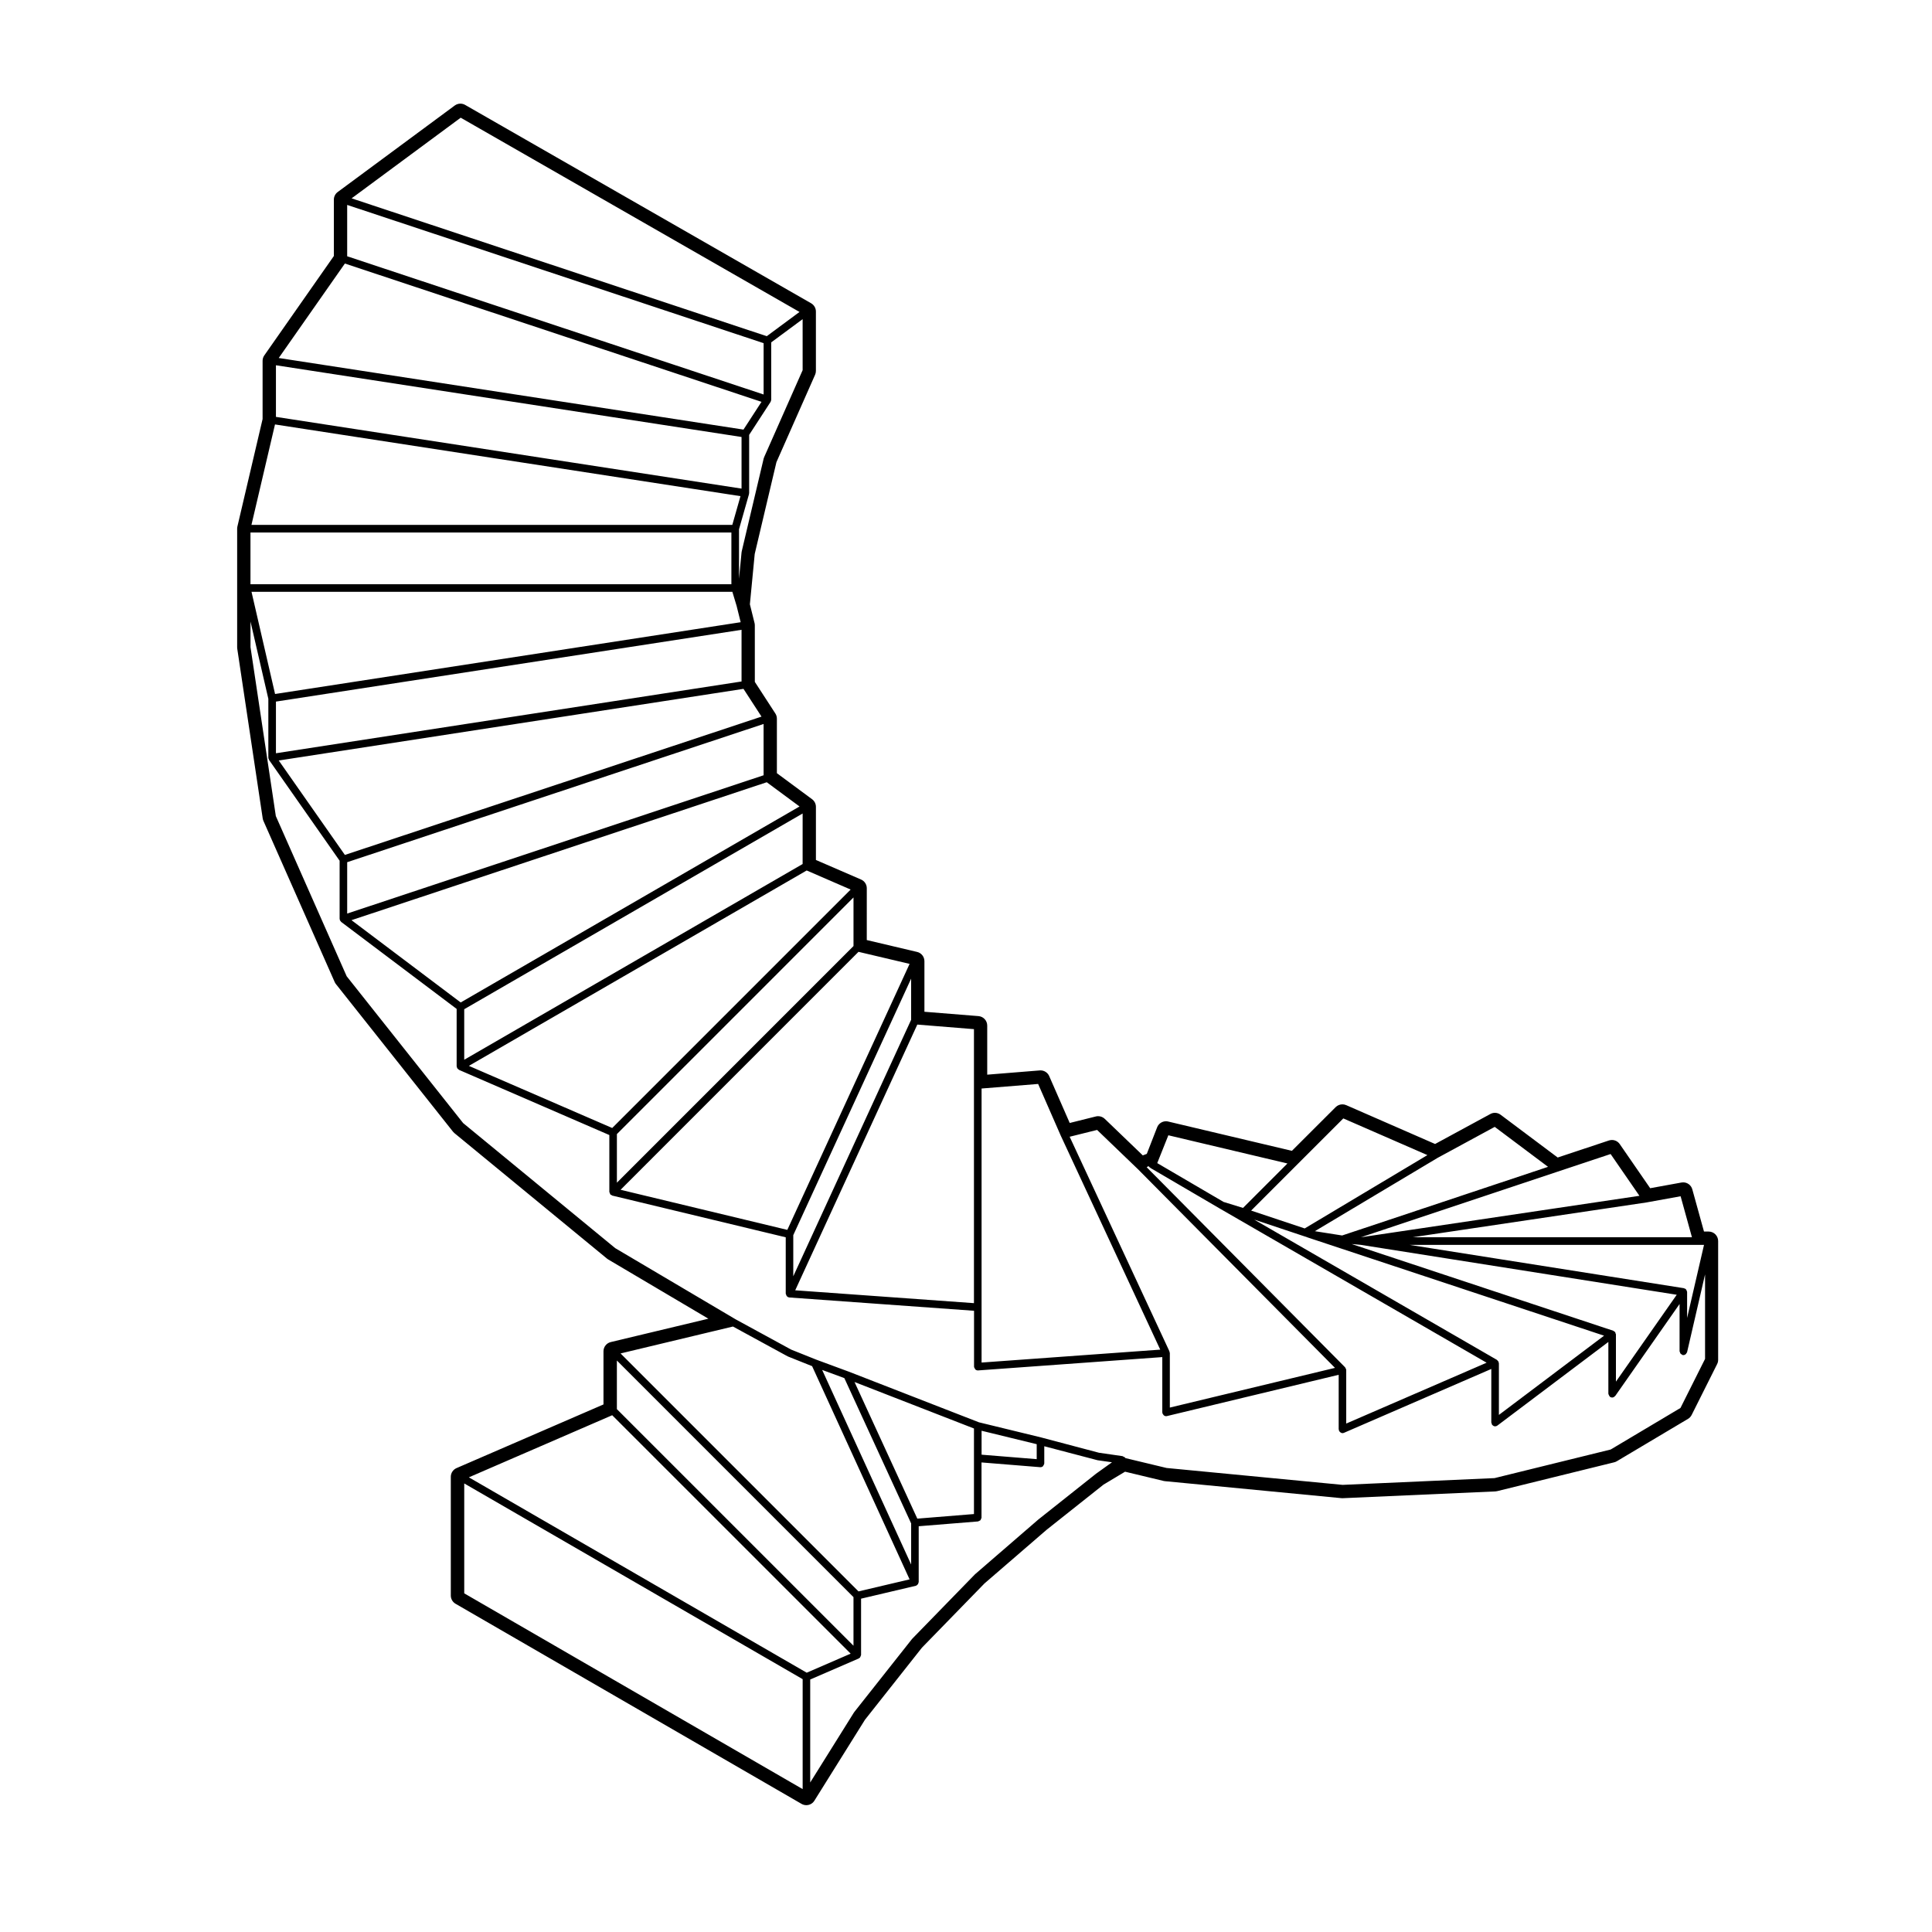
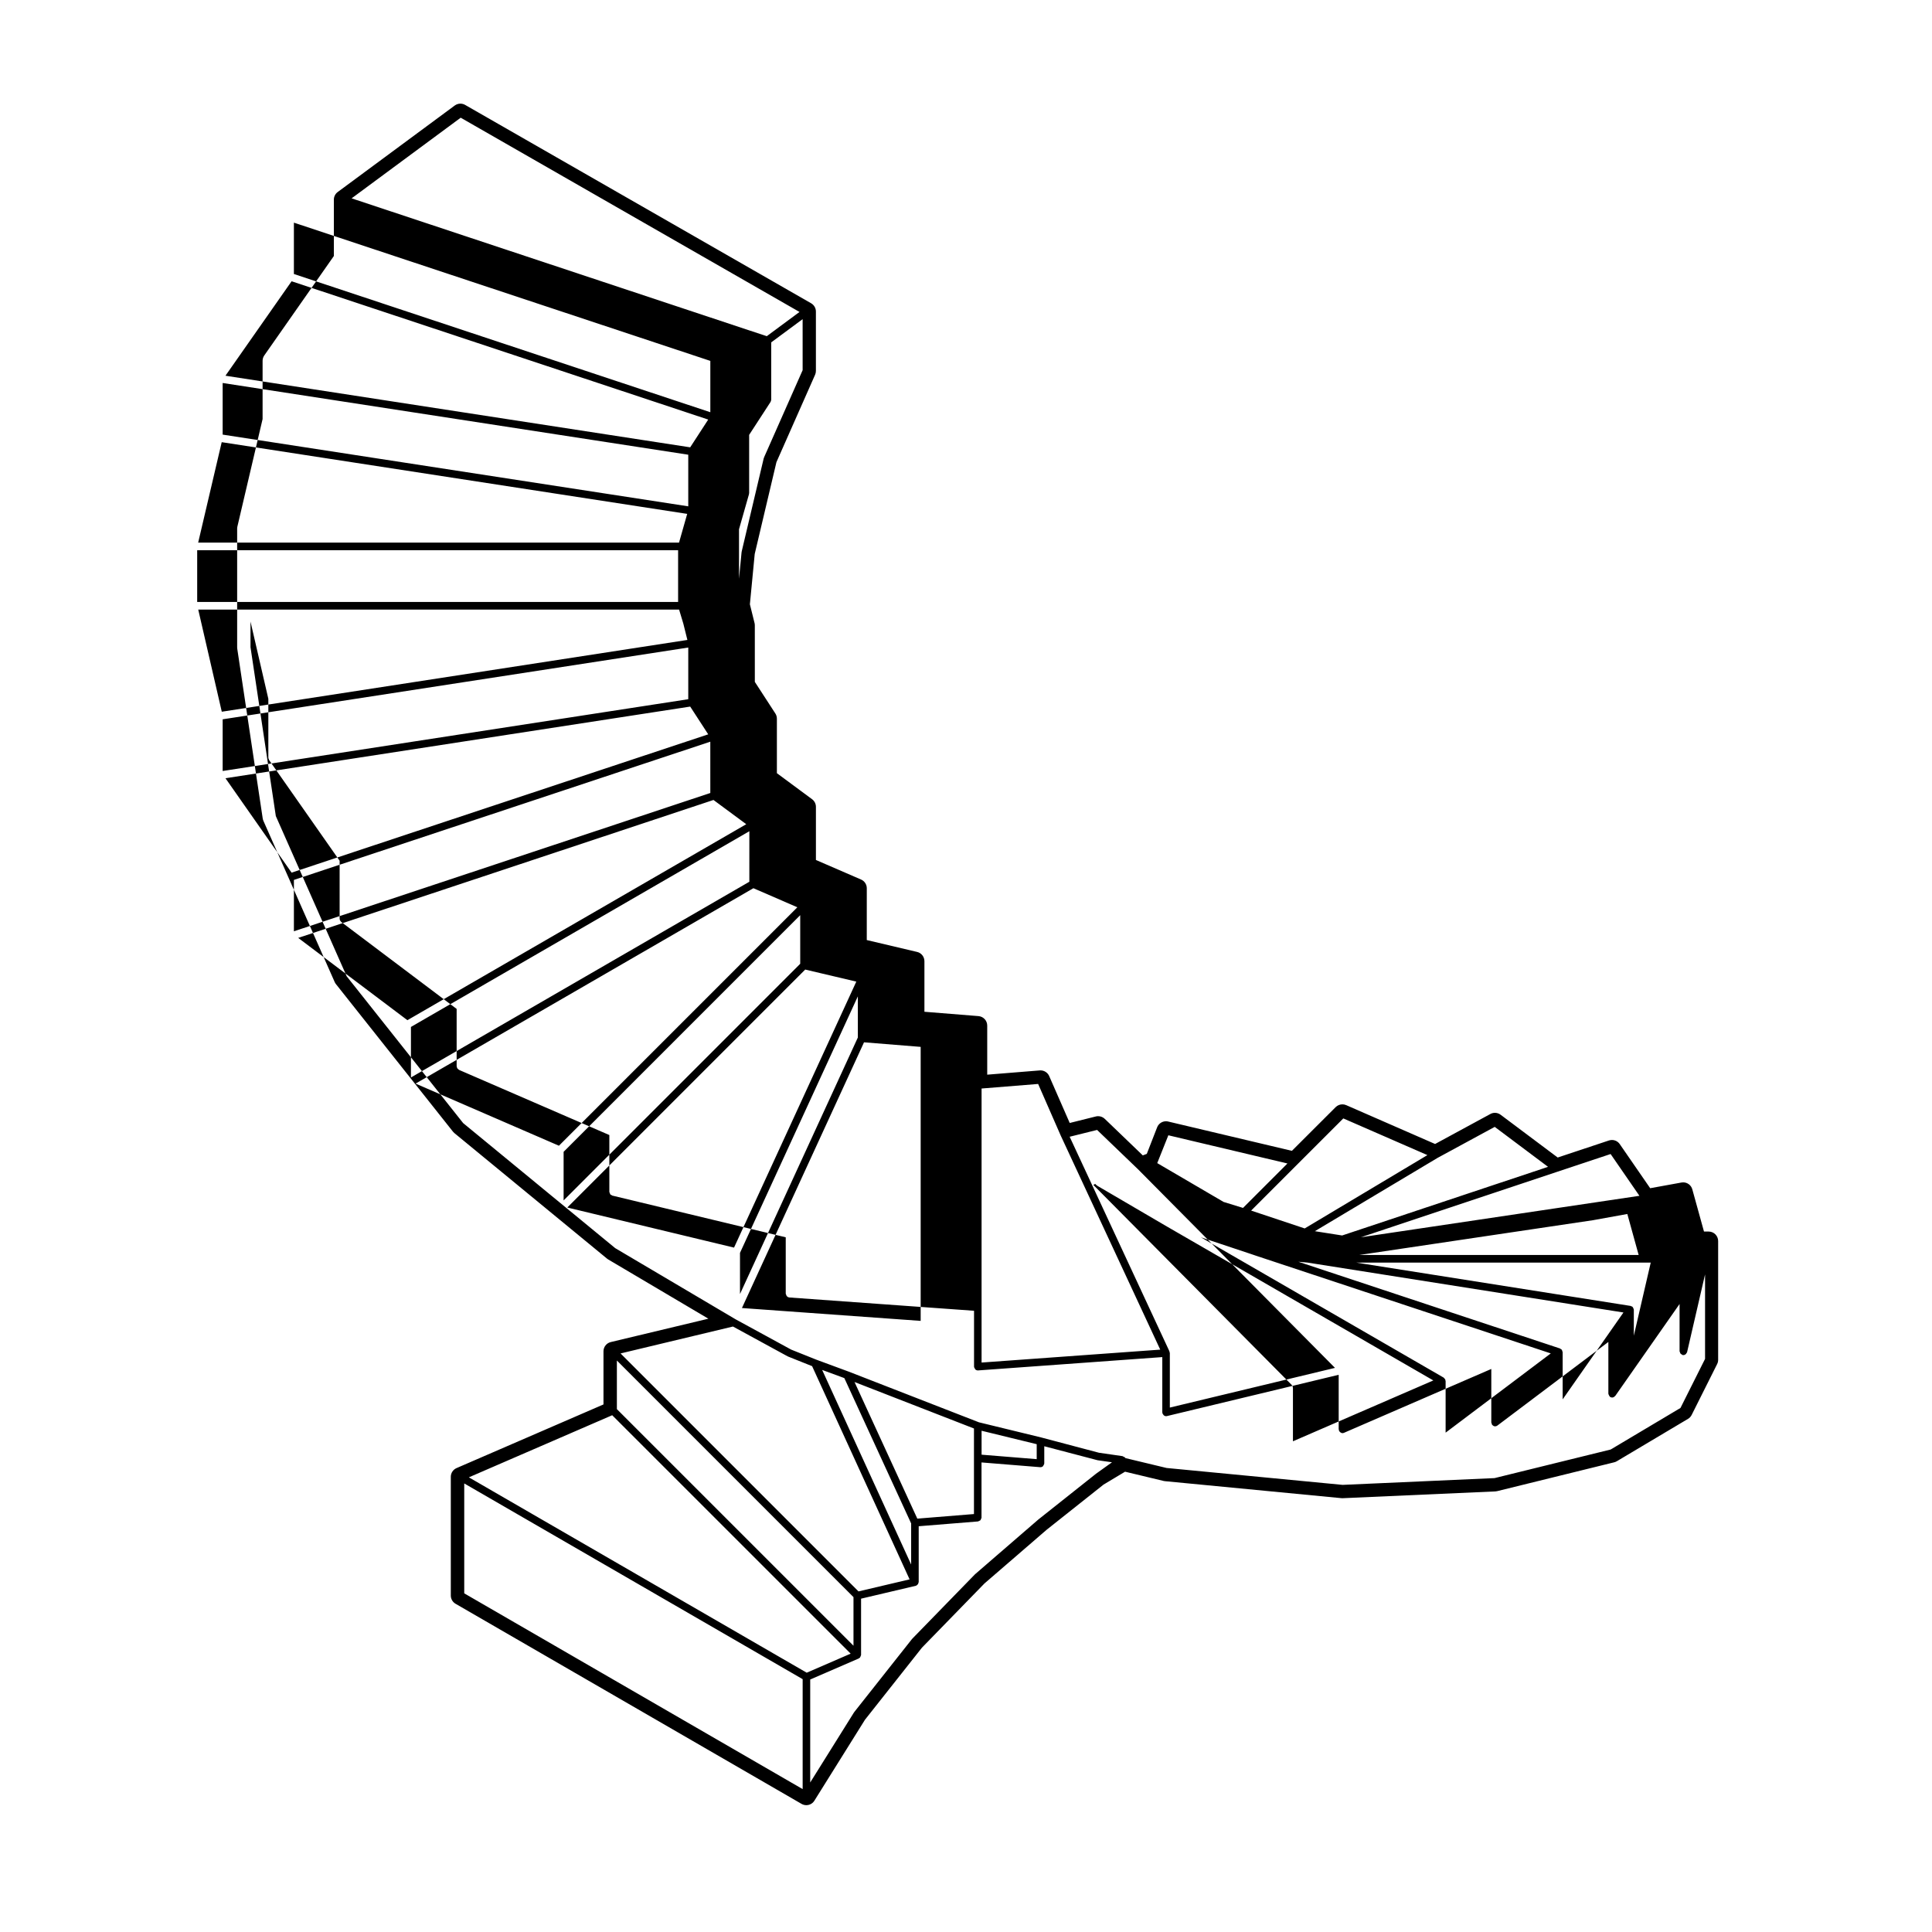
<svg xmlns="http://www.w3.org/2000/svg" fill="#000000" width="800px" height="800px" version="1.1" viewBox="144 144 512 512">
-   <path d="m213.62 360.89c0.035 0.223 0.098 0.438 0.188 0.645l18.887 42.715c0.086 0.195 0.195 0.379 0.328 0.543l31.008 39.094c0.105 0.137 0.238 0.266 0.371 0.383l40.457 33.273c0.102 0.082 0.207 0.156 0.316 0.223l26.555 15.703-25.867 6.191c-1.137 0.273-1.934 1.285-1.934 2.449v14.082l-38.938 16.867c-0.926 0.402-1.523 1.309-1.523 2.312v31.465c0 0.902 0.48 1.727 1.258 2.18l91.699 53.035c0.395 0.23 0.832 0.336 1.254 0.336 0.848 0 1.664-0.418 2.141-1.184l13.406-21.453 15.109-19.113 16.555-17 16.473-14.227 15.074-11.965 5.715-3.43 10.238 2.457c0.117 0.023 0.23 0.047 0.348 0.055l46.742 4.5c0.082 0.004 0.156 0.012 0.242 0.012h0.109l40.445-1.797c0.16-0.012 0.328-0.035 0.488-0.074l31.023-7.644c0.238-0.059 0.473-0.152 0.684-0.281l18.871-11.23c0.414-0.246 0.746-0.605 0.961-1.031l6.758-13.492c0.176-0.348 0.266-0.734 0.266-1.129v-31.469c0-1.391-1.129-2.519-2.519-2.519h-1.234l-3.094-11.184c-0.309-1.113-1.309-1.848-2.418-1.848-0.152 0-0.309 0.012-0.453 0.039l-8.293 1.508-8.066-11.688c-0.48-0.695-1.258-1.09-2.07-1.09-0.266 0-0.535 0.047-0.789 0.125l-13.586 4.519-15.129-11.336c-0.441-0.332-0.977-0.508-1.512-0.508-0.414 0-0.828 0.105-1.199 0.309l-14.652 7.949-23.555-10.293c-0.324-0.141-0.672-0.211-1.008-0.211-0.656 0-1.301 0.258-1.785 0.734l-11.598 11.586-32.789-7.766c-0.195-0.047-0.387-0.07-0.578-0.07-1.02 0-1.965 0.621-2.348 1.602l-2.742 7.039-1.059 0.402-10.078-9.684c-0.48-0.457-1.102-0.707-1.75-0.707-0.203 0-0.406 0.023-0.609 0.074l-6.926 1.727-5.441-12.43c-0.402-0.922-1.316-1.508-2.309-1.508-0.066 0-0.133 0-0.203 0.012l-13.91 1.125v-13.004c0-1.316-1.008-2.41-2.316-2.516l-14.328-1.152v-13.402c0-1.168-0.801-2.188-1.941-2.453l-13.336-3.148 0.004-13.727c0-1.004-0.594-1.91-1.516-2.312l-11.965-5.184v-14.078c0-0.801-0.379-1.551-1.02-2.023l-9.324-6.898v-14.449c0-0.488-0.141-0.961-0.406-1.371l-5.438-8.375-0.004-14.988c0-0.207-0.023-0.406-0.074-0.609l-1.234-4.969 1.281-13.332 5.754-24.328 10.246-23.164c0.141-0.316 0.215-0.664 0.215-1.02v-15.738c0-0.902-0.484-1.738-1.266-2.188l-91.695-52.57c-0.395-0.223-0.82-0.332-1.254-0.332-0.523 0-1.055 0.168-1.496 0.492l-31.008 22.918c-0.648 0.477-1.027 1.227-1.027 2.027v14.938l-18.43 26.336c-0.301 0.422-0.457 0.926-0.457 1.445v15.426l-6.676 28.48c-0.039 0.191-0.066 0.383-0.066 0.574v31.465c0 0.125 0.012 0.25 0.031 0.371zm239.54 172.14-10.883-2.613-0.246-0.25c-0.082-0.082-0.188-0.07-0.289-0.117-0.102-0.047-0.168-0.145-0.277-0.16-0.012 0-0.012-0.004-0.016-0.004l-6.223-0.898-15.234-4.031c-0.004 0-0.004 0.004-0.012 0.004-0.004-0.004-0.004-0.012-0.012-0.012l-16.547-4.027-34.566-13.453h-0.004c-0.004 0-0.004-0.004-0.016-0.004l-8.523-3.148-6.648-2.66-14.742-8.039-0.004-0.004-0.039-0.023-31.832-18.816-40.305-33.145-30.867-38.91-18.777-42.457-6.711-44.762v-6.785l4.727 20.477v15.613c0 0.031 0.031 0.051 0.031 0.082 0.004 0.023-0.02 0.047-0.016 0.074 0.016 0.09 0.09 0.141 0.121 0.223 0.031 0.066 0 0.141 0.047 0.207l18.707 26.707v15.422c0 0.023 0.023 0.039 0.031 0.066 0.004 0.059 0.016 0.105 0.031 0.16 0.012 0.031-0.016 0.059-0.004 0.09 0.035 0.102 0.117 0.16 0.176 0.242 0.051 0.066 0.074 0.125 0.133 0.18h0.004c0.02 0.016 0.016 0.047 0.035 0.059l0.02 0.016h0.004l30.582 23.039v15.23c0 0.07 0.059 0.109 0.074 0.176 0.016 0.09 0.016 0.168 0.055 0.25 0.012 0.023-0.004 0.055 0.012 0.074 0.02 0.039 0.07 0.023 0.098 0.059 0.074 0.102 0.141 0.156 0.246 0.227 0.055 0.039 0.07 0.105 0.133 0.137l39.848 17.27v15.074c0 0.098 0.086 0.168 0.105 0.258 0.039 0.125 0.059 0.238 0.141 0.344 0.031 0.031 0.016 0.082 0.051 0.109 0.074 0.074 0.172 0.066 0.262 0.105 0.082 0.047 0.121 0.133 0.215 0.156l45.973 11.055v14.941c0 0.066 0.059 0.105 0.07 0.172 0.023 0.117 0.059 0.207 0.117 0.312 0.039 0.059 0.047 0.137 0.098 0.188 0.051 0.059 0.121 0.07 0.18 0.105 0.051 0.039 0.066 0.105 0.121 0.133 0.102 0.047 0.203 0.055 0.301 0.066 0.02 0.004 0.031 0.023 0.051 0.031l48.965 3.523v14.797c0 0.016 0.016 0.023 0.016 0.039 0.004 0.016-0.012 0.023-0.012 0.035 0.016 0.156 0.109 0.273 0.191 0.398 0.051 0.086 0.051 0.18 0.117 0.25 0.18 0.176 0.422 0.289 0.695 0.289h0.074l48.809-3.531v14.656c0 0.047 0.047 0.074 0.051 0.109 0.004 0.047-0.031 0.082-0.02 0.121 0.031 0.121 0.121 0.203 0.191 0.301 0.051 0.07 0.07 0.145 0.125 0.195 0.18 0.168 0.402 0.277 0.66 0.277 0.082 0 0.156-0.012 0.238-0.031l45.5-10.938v14.453c0 0.074 0.066 0.121 0.082 0.191 0.016 0.074-0.023 0.137 0.004 0.207 0.035 0.086 0.105 0.125 0.16 0.191 0.047 0.059 0.074 0.105 0.133 0.156 0.18 0.152 0.387 0.262 0.629 0.262 0.133 0 0.273-0.031 0.398-0.086l39.039-16.922v14.199c0 0.109 0.086 0.191 0.121 0.293 0.031 0.105 0.012 0.223 0.082 0.312 0.016 0.02 0.047 0.012 0.066 0.031 0.18 0.215 0.438 0.371 0.742 0.371 0.211 0 0.422-0.07 0.605-0.207l29.406-22.156v13.723c0 0.035 0.031 0.055 0.035 0.086 0.016 0.133 0.086 0.227 0.141 0.344 0.066 0.117 0.105 0.238 0.207 0.316 0.023 0.023 0.02 0.059 0.051 0.082 0.172 0.121 0.371 0.18 0.574 0.18 0.312 0 0.562-0.168 0.75-0.395 0.02-0.02 0.059-0.012 0.074-0.039l17.039-24.355v12.535c0 0.102 0.082 0.168 0.105 0.258 0.039 0.125 0.059 0.242 0.141 0.344 0.086 0.105 0.188 0.156 0.312 0.223 0.082 0.047 0.125 0.137 0.223 0.16 0.074 0.016 0.152 0.023 0.227 0.023 0.25 0 0.48-0.109 0.66-0.273 0.066-0.059 0.082-0.133 0.121-0.195 0.074-0.105 0.172-0.188 0.203-0.312l4.762-20.602v22.391l-6.516 13-18.496 11.012-30.777 7.578-40.266 1.793zm-100.43-29.586c0.023 0.016 0.055 0.012 0.082 0.02 0.016 0.012 0.016 0.023 0.031 0.031l6.375 2.551 25.832 56.504-13.539 3.188-63.055-63.062 29.785-7.133zm82.039 27.508c0.031 0.012 0.066 0.004 0.102 0.016 0.004 0 0.012 0.012 0.016 0.012l3.805 0.539-4.246 3.043c-0.004 0-0.004 0.016-0.016 0.02-0.004 0.004-0.02 0-0.023 0.012l-15.285 12.133c-0.004 0.012-0.004 0.02-0.012 0.02-0.012 0.012-0.02 0.004-0.023 0.012l-16.629 14.379c-0.016 0.012-0.012 0.031-0.02 0.039-0.016 0.012-0.035 0.012-0.047 0.02l-16.645 17.094c-0.016 0.016-0.004 0.039-0.02 0.051-0.016 0.02-0.035 0.016-0.051 0.031l-15.277 19.324c-0.016 0.02-0.004 0.039-0.016 0.059-0.016 0.016-0.039 0.016-0.051 0.031l-11.617 18.586v-27.285l12.871-5.578c0.066-0.031 0.082-0.102 0.133-0.137 0.055-0.035 0.133-0.023 0.18-0.074 0.055-0.055 0.039-0.133 0.082-0.195 0.074-0.109 0.117-0.207 0.141-0.332 0.016-0.066 0.074-0.109 0.074-0.18v-14.93l14.5-3.414c0.02 0 0.023-0.023 0.047-0.031 0.051-0.016 0.102-0.012 0.141-0.031 0.059-0.031 0.074-0.102 0.121-0.137 0.09-0.059 0.156-0.102 0.215-0.18 0.051-0.059 0.086-0.105 0.117-0.172 0.039-0.09 0.047-0.16 0.059-0.258 0.016-0.066 0.074-0.105 0.074-0.172v-14.801l15.715-1.27c0.117-0.012 0.191-0.105 0.293-0.145 0.125-0.059 0.266-0.082 0.359-0.188 0.086-0.09 0.098-0.215 0.137-0.328 0.051-0.109 0.141-0.207 0.141-0.336v-14.641l15.539 1.258c0.031 0 0.059 0.004 0.086 0.004 0.273 0 0.508-0.109 0.695-0.289 0.066-0.066 0.07-0.168 0.117-0.25 0.074-0.125 0.176-0.238 0.191-0.395 0-0.012-0.016-0.02-0.016-0.039 0-0.016 0.02-0.02 0.02-0.039v-4.539zm-64.586 49.18-62.703-62.699v-12.883l62.703 62.703zm-63.945-61.082 63.195 63.184-11.648 5.047-89.531-51.773zm112.5 11.641-14.609-1.184v-6.344l14.609 3.562zm-16.629-0.254v14.801l-15.012 1.215-16.641-36.203 31.656 12.316zm-34.352-21.227 17.707 38.52v10.887l-23.582-51.57zm-100.73 57.043v-29.125l89.684 51.867v29.137zm-0.938-391.06 89.789 51.48-8.68 6.422-110.02-36.531zm90.617 66.906-10.254 23.176c-0.016 0.031 0.012 0.066 0 0.102-0.016 0.031-0.051 0.047-0.059 0.082l-5.844 24.723c-0.004 0.023 0.016 0.039 0.012 0.066-0.004 0.023-0.031 0.039-0.035 0.07l-0.68 7.07v-13.129l2.648-9.309c0.004-0.02-0.012-0.039-0.012-0.066 0.012-0.023 0.031-0.035 0.035-0.059 0.004-0.023-0.02-0.047-0.016-0.074 0-0.031 0.031-0.051 0.031-0.082v-15.426l5.684-8.746c0.023-0.035 0.004-0.074 0.02-0.109 0.023-0.047 0.074-0.07 0.09-0.121 0.02-0.055-0.02-0.105-0.012-0.16 0.012-0.059 0.066-0.098 0.066-0.156v-15.219l8.324-6.156zm62.41 189.16 6.004 13.719c0.004 0.004 0.004 0.012 0.012 0.012v0.012l26.344 56.664-47.348 3.422v-72.621zm15.625 12.184 10.828 10.41s0.004 0 0.004 0.004l52.211 52.645-43.766 10.52v-14.461c0-0.016-0.016-0.023-0.016-0.039 0-0.012 0.012-0.02 0.012-0.035-0.004-0.07-0.066-0.105-0.082-0.16-0.02-0.066 0.02-0.125-0.012-0.188l-26.449-56.887zm18.883 1.418 31.559 7.473-11.773 11.777-5.148-1.586-17.582-10.289zm46.367-4.469 22.285 9.723-32.52 19.434-14.191-4.731 12.324-12.328zm40.129 2.242 14.125 10.59-54.566 18.191-7.227-1.137 32.516-19.426zm30.707 7.195 7.637 11.074-73.789 10.984-0.012-0.004 52.043-17.355zm18.551 11.191 3.004 10.867h-74.062l62.035-9.23 0.004-0.004c0.012 0 0.02 0 0.031-0.004zm-48.215 44.113c-0.012-0.07-0.004-0.125-0.031-0.191-0.012-0.031 0.012-0.055 0-0.082-0.031-0.066-0.102-0.082-0.137-0.133-0.059-0.098-0.109-0.168-0.203-0.238-0.039-0.023-0.047-0.086-0.086-0.105l-64.34-37.18 13.184 4.394h0.004l1.34 0.457c0.004 0 0.004 0 0.012 0.004l78.188 25.91-27.871 21v-13.715c-0.008-0.043-0.051-0.078-0.059-0.121zm30.98-7.734c-0.023-0.105-0.023-0.203-0.086-0.293-0.02-0.031-0.004-0.07-0.023-0.098-0.016-0.023-0.047-0.02-0.066-0.039-0.07-0.082-0.16-0.105-0.25-0.16-0.07-0.039-0.102-0.121-0.176-0.145l-69.34-22.984 2.363 0.211 83.785 13.234-16.113 23.023v-12.535c0-0.086-0.07-0.137-0.094-0.215zm18.93-11.105c-0.012-0.105-0.066-0.18-0.105-0.281-0.047-0.102-0.059-0.188-0.125-0.273-0.039-0.039-0.074-0.07-0.117-0.105-0.023-0.02-0.02-0.059-0.051-0.082-0.07-0.051-0.145-0.02-0.223-0.051-0.074-0.031-0.109-0.105-0.195-0.117l-72.703-11.48h78.027l-4.481 19.367v-6.887c0.012-0.035-0.02-0.055-0.027-0.09zm-142.38-32.914c0.035 0.035 0.09 0.023 0.125 0.051 0.035 0.031 0.039 0.086 0.082 0.105l18.43 10.785h0.004l70.633 40.812-37.203 16.125v-14.199c0-0.047-0.039-0.074-0.051-0.109-0.004-0.047 0.031-0.082 0.02-0.121-0.02-0.098-0.109-0.141-0.16-0.223-0.047-0.086-0.047-0.191-0.109-0.258l-52.582-53.02 0.473-0.289zm-46.586-21.84v57.809l-47.367-3.406 32.355-70.418 15.012 1.211zm-16.648-17.289-31.234 67.98v-10.906l31.234-67.98zm-32.812 55.68-44.188-10.625 63.051-63.062 13.539 3.195zm17.539-75.219-62.703 62.715v-12.883l62.703-62.711zm-63.945 48.219-37.988-16.465 89.527-51.781 11.648 5.055zm50.461-69.957-89.68 51.871v-13.391l89.684-51.871zm-90.617 36.688-28.938-21.809 110.05-36.551 8.688 6.422zm80.281-60.211-110.36 36.652v-13.613l110.35-36.633 0.004 13.594zm-110.97 21.113-17.527-25.023 123.16-18.988 4.777 7.356zm102.69-69.715 1.125 3.727 1.074 4.316-123.39 19.023-6.242-27.074h127.44zm2.43 23.75-123.39 19.023v-13.695l123.39-19.023zm5.848-89.656v13.602l-110.36-36.629v-13.609zm-110.97-21.102 110.41 36.652-4.777 7.356-123.16-18.977zm105.12 45.965v13.68l-123.39-19.008v-13.68zm-123.64-3.324 123.36 19.004-2.168 7.617h-127.43zm120.95 28.637v13.715h-127.45v-13.715z" />
+   <path d="m213.62 360.89c0.035 0.223 0.098 0.438 0.188 0.645l18.887 42.715c0.086 0.195 0.195 0.379 0.328 0.543l31.008 39.094c0.105 0.137 0.238 0.266 0.371 0.383l40.457 33.273c0.102 0.082 0.207 0.156 0.316 0.223l26.555 15.703-25.867 6.191c-1.137 0.273-1.934 1.285-1.934 2.449v14.082l-38.938 16.867c-0.926 0.402-1.523 1.309-1.523 2.312v31.465c0 0.902 0.48 1.727 1.258 2.18l91.699 53.035c0.395 0.23 0.832 0.336 1.254 0.336 0.848 0 1.664-0.418 2.141-1.184l13.406-21.453 15.109-19.113 16.555-17 16.473-14.227 15.074-11.965 5.715-3.43 10.238 2.457c0.117 0.023 0.23 0.047 0.348 0.055l46.742 4.5c0.082 0.004 0.156 0.012 0.242 0.012h0.109l40.445-1.797c0.16-0.012 0.328-0.035 0.488-0.074l31.023-7.644c0.238-0.059 0.473-0.152 0.684-0.281l18.871-11.23c0.414-0.246 0.746-0.605 0.961-1.031l6.758-13.492c0.176-0.348 0.266-0.734 0.266-1.129v-31.469c0-1.391-1.129-2.519-2.519-2.519h-1.234l-3.094-11.184c-0.309-1.113-1.309-1.848-2.418-1.848-0.152 0-0.309 0.012-0.453 0.039l-8.293 1.508-8.066-11.688c-0.48-0.695-1.258-1.09-2.07-1.09-0.266 0-0.535 0.047-0.789 0.125l-13.586 4.519-15.129-11.336c-0.441-0.332-0.977-0.508-1.512-0.508-0.414 0-0.828 0.105-1.199 0.309l-14.652 7.949-23.555-10.293c-0.324-0.141-0.672-0.211-1.008-0.211-0.656 0-1.301 0.258-1.785 0.734l-11.598 11.586-32.789-7.766c-0.195-0.047-0.387-0.07-0.578-0.07-1.02 0-1.965 0.621-2.348 1.602l-2.742 7.039-1.059 0.402-10.078-9.684c-0.48-0.457-1.102-0.707-1.75-0.707-0.203 0-0.406 0.023-0.609 0.074l-6.926 1.727-5.441-12.43c-0.402-0.922-1.316-1.508-2.309-1.508-0.066 0-0.133 0-0.203 0.012l-13.91 1.125v-13.004c0-1.316-1.008-2.41-2.316-2.516l-14.328-1.152v-13.402c0-1.168-0.801-2.188-1.941-2.453l-13.336-3.148 0.004-13.727c0-1.004-0.594-1.91-1.516-2.312l-11.965-5.184v-14.078c0-0.801-0.379-1.551-1.02-2.023l-9.324-6.898v-14.449c0-0.488-0.141-0.961-0.406-1.371l-5.438-8.375-0.004-14.988c0-0.207-0.023-0.406-0.074-0.609l-1.234-4.969 1.281-13.332 5.754-24.328 10.246-23.164c0.141-0.316 0.215-0.664 0.215-1.02v-15.738c0-0.902-0.484-1.738-1.266-2.188l-91.695-52.57c-0.395-0.223-0.82-0.332-1.254-0.332-0.523 0-1.055 0.168-1.496 0.492l-31.008 22.918c-0.648 0.477-1.027 1.227-1.027 2.027v14.938l-18.43 26.336c-0.301 0.422-0.457 0.926-0.457 1.445v15.426l-6.676 28.48c-0.039 0.191-0.066 0.383-0.066 0.574v31.465c0 0.125 0.012 0.25 0.031 0.371zm239.54 172.14-10.883-2.613-0.246-0.25c-0.082-0.082-0.188-0.07-0.289-0.117-0.102-0.047-0.168-0.145-0.277-0.16-0.012 0-0.012-0.004-0.016-0.004l-6.223-0.898-15.234-4.031c-0.004 0-0.004 0.004-0.012 0.004-0.004-0.004-0.004-0.012-0.012-0.012l-16.547-4.027-34.566-13.453h-0.004c-0.004 0-0.004-0.004-0.016-0.004l-8.523-3.148-6.648-2.66-14.742-8.039-0.004-0.004-0.039-0.023-31.832-18.816-40.305-33.145-30.867-38.91-18.777-42.457-6.711-44.762v-6.785l4.727 20.477v15.613c0 0.031 0.031 0.051 0.031 0.082 0.004 0.023-0.02 0.047-0.016 0.074 0.016 0.09 0.09 0.141 0.121 0.223 0.031 0.066 0 0.141 0.047 0.207l18.707 26.707v15.422c0 0.023 0.023 0.039 0.031 0.066 0.004 0.059 0.016 0.105 0.031 0.16 0.012 0.031-0.016 0.059-0.004 0.09 0.035 0.102 0.117 0.16 0.176 0.242 0.051 0.066 0.074 0.125 0.133 0.18h0.004c0.02 0.016 0.016 0.047 0.035 0.059l0.02 0.016h0.004l30.582 23.039v15.23c0 0.07 0.059 0.109 0.074 0.176 0.016 0.09 0.016 0.168 0.055 0.25 0.012 0.023-0.004 0.055 0.012 0.074 0.02 0.039 0.07 0.023 0.098 0.059 0.074 0.102 0.141 0.156 0.246 0.227 0.055 0.039 0.07 0.105 0.133 0.137l39.848 17.27v15.074c0 0.098 0.086 0.168 0.105 0.258 0.039 0.125 0.059 0.238 0.141 0.344 0.031 0.031 0.016 0.082 0.051 0.109 0.074 0.074 0.172 0.066 0.262 0.105 0.082 0.047 0.121 0.133 0.215 0.156l45.973 11.055v14.941c0 0.066 0.059 0.105 0.07 0.172 0.023 0.117 0.059 0.207 0.117 0.312 0.039 0.059 0.047 0.137 0.098 0.188 0.051 0.059 0.121 0.07 0.18 0.105 0.051 0.039 0.066 0.105 0.121 0.133 0.102 0.047 0.203 0.055 0.301 0.066 0.02 0.004 0.031 0.023 0.051 0.031l48.965 3.523v14.797c0 0.016 0.016 0.023 0.016 0.039 0.004 0.016-0.012 0.023-0.012 0.035 0.016 0.156 0.109 0.273 0.191 0.398 0.051 0.086 0.051 0.18 0.117 0.25 0.18 0.176 0.422 0.289 0.695 0.289h0.074l48.809-3.531v14.656c0 0.047 0.047 0.074 0.051 0.109 0.004 0.047-0.031 0.082-0.02 0.121 0.031 0.121 0.121 0.203 0.191 0.301 0.051 0.07 0.07 0.145 0.125 0.195 0.18 0.168 0.402 0.277 0.66 0.277 0.082 0 0.156-0.012 0.238-0.031l45.5-10.938v14.453c0 0.074 0.066 0.121 0.082 0.191 0.016 0.074-0.023 0.137 0.004 0.207 0.035 0.086 0.105 0.125 0.16 0.191 0.047 0.059 0.074 0.105 0.133 0.156 0.18 0.152 0.387 0.262 0.629 0.262 0.133 0 0.273-0.031 0.398-0.086l39.039-16.922v14.199c0 0.109 0.086 0.191 0.121 0.293 0.031 0.105 0.012 0.223 0.082 0.312 0.016 0.02 0.047 0.012 0.066 0.031 0.18 0.215 0.438 0.371 0.742 0.371 0.211 0 0.422-0.07 0.605-0.207l29.406-22.156v13.723c0 0.035 0.031 0.055 0.035 0.086 0.016 0.133 0.086 0.227 0.141 0.344 0.066 0.117 0.105 0.238 0.207 0.316 0.023 0.023 0.02 0.059 0.051 0.082 0.172 0.121 0.371 0.18 0.574 0.18 0.312 0 0.562-0.168 0.75-0.395 0.02-0.02 0.059-0.012 0.074-0.039l17.039-24.355v12.535c0 0.102 0.082 0.168 0.105 0.258 0.039 0.125 0.059 0.242 0.141 0.344 0.086 0.105 0.188 0.156 0.312 0.223 0.082 0.047 0.125 0.137 0.223 0.16 0.074 0.016 0.152 0.023 0.227 0.023 0.25 0 0.48-0.109 0.66-0.273 0.066-0.059 0.082-0.133 0.121-0.195 0.074-0.105 0.172-0.188 0.203-0.312l4.762-20.602v22.391l-6.516 13-18.496 11.012-30.777 7.578-40.266 1.793zm-100.43-29.586c0.023 0.016 0.055 0.012 0.082 0.02 0.016 0.012 0.016 0.023 0.031 0.031l6.375 2.551 25.832 56.504-13.539 3.188-63.055-63.062 29.785-7.133zm82.039 27.508c0.031 0.012 0.066 0.004 0.102 0.016 0.004 0 0.012 0.012 0.016 0.012l3.805 0.539-4.246 3.043c-0.004 0-0.004 0.016-0.016 0.02-0.004 0.004-0.02 0-0.023 0.012l-15.285 12.133c-0.004 0.012-0.004 0.02-0.012 0.02-0.012 0.012-0.02 0.004-0.023 0.012l-16.629 14.379c-0.016 0.012-0.012 0.031-0.02 0.039-0.016 0.012-0.035 0.012-0.047 0.02l-16.645 17.094c-0.016 0.016-0.004 0.039-0.02 0.051-0.016 0.02-0.035 0.016-0.051 0.031l-15.277 19.324c-0.016 0.02-0.004 0.039-0.016 0.059-0.016 0.016-0.039 0.016-0.051 0.031l-11.617 18.586v-27.285l12.871-5.578c0.066-0.031 0.082-0.102 0.133-0.137 0.055-0.035 0.133-0.023 0.18-0.074 0.055-0.055 0.039-0.133 0.082-0.195 0.074-0.109 0.117-0.207 0.141-0.332 0.016-0.066 0.074-0.109 0.074-0.18v-14.93l14.5-3.414c0.02 0 0.023-0.023 0.047-0.031 0.051-0.016 0.102-0.012 0.141-0.031 0.059-0.031 0.074-0.102 0.121-0.137 0.09-0.059 0.156-0.102 0.215-0.18 0.051-0.059 0.086-0.105 0.117-0.172 0.039-0.09 0.047-0.16 0.059-0.258 0.016-0.066 0.074-0.105 0.074-0.172v-14.801l15.715-1.27c0.117-0.012 0.191-0.105 0.293-0.145 0.125-0.059 0.266-0.082 0.359-0.188 0.086-0.09 0.098-0.215 0.137-0.328 0.051-0.109 0.141-0.207 0.141-0.336v-14.641l15.539 1.258c0.031 0 0.059 0.004 0.086 0.004 0.273 0 0.508-0.109 0.695-0.289 0.066-0.066 0.07-0.168 0.117-0.25 0.074-0.125 0.176-0.238 0.191-0.395 0-0.012-0.016-0.02-0.016-0.039 0-0.016 0.02-0.02 0.02-0.039v-4.539zm-64.586 49.18-62.703-62.699v-12.883l62.703 62.703zm-63.945-61.082 63.195 63.184-11.648 5.047-89.531-51.773zm112.5 11.641-14.609-1.184v-6.344l14.609 3.562zm-16.629-0.254v14.801l-15.012 1.215-16.641-36.203 31.656 12.316zm-34.352-21.227 17.707 38.52v10.887l-23.582-51.57zm-100.73 57.043v-29.125l89.684 51.867v29.137zm-0.938-391.06 89.789 51.48-8.68 6.422-110.02-36.531zm90.617 66.906-10.254 23.176c-0.016 0.031 0.012 0.066 0 0.102-0.016 0.031-0.051 0.047-0.059 0.082l-5.844 24.723c-0.004 0.023 0.016 0.039 0.012 0.066-0.004 0.023-0.031 0.039-0.035 0.07l-0.68 7.07v-13.129l2.648-9.309c0.004-0.02-0.012-0.039-0.012-0.066 0.012-0.023 0.031-0.035 0.035-0.059 0.004-0.023-0.02-0.047-0.016-0.074 0-0.031 0.031-0.051 0.031-0.082v-15.426l5.684-8.746c0.023-0.035 0.004-0.074 0.02-0.109 0.023-0.047 0.074-0.07 0.09-0.121 0.02-0.055-0.02-0.105-0.012-0.16 0.012-0.059 0.066-0.098 0.066-0.156v-15.219l8.324-6.156zm62.41 189.16 6.004 13.719c0.004 0.004 0.004 0.012 0.012 0.012v0.012l26.344 56.664-47.348 3.422v-72.621zm15.625 12.184 10.828 10.41s0.004 0 0.004 0.004l52.211 52.645-43.766 10.52v-14.461c0-0.016-0.016-0.023-0.016-0.039 0-0.012 0.012-0.02 0.012-0.035-0.004-0.07-0.066-0.105-0.082-0.16-0.02-0.066 0.02-0.125-0.012-0.188l-26.449-56.887zm18.883 1.418 31.559 7.473-11.773 11.777-5.148-1.586-17.582-10.289zm46.367-4.469 22.285 9.723-32.52 19.434-14.191-4.731 12.324-12.328zm40.129 2.242 14.125 10.59-54.566 18.191-7.227-1.137 32.516-19.426zm30.707 7.195 7.637 11.074-73.789 10.984-0.012-0.004 52.043-17.355m18.551 11.191 3.004 10.867h-74.062l62.035-9.23 0.004-0.004c0.012 0 0.02 0 0.031-0.004zm-48.215 44.113c-0.012-0.07-0.004-0.125-0.031-0.191-0.012-0.031 0.012-0.055 0-0.082-0.031-0.066-0.102-0.082-0.137-0.133-0.059-0.098-0.109-0.168-0.203-0.238-0.039-0.023-0.047-0.086-0.086-0.105l-64.34-37.18 13.184 4.394h0.004l1.34 0.457c0.004 0 0.004 0 0.012 0.004l78.188 25.91-27.871 21v-13.715c-0.008-0.043-0.051-0.078-0.059-0.121zm30.98-7.734c-0.023-0.105-0.023-0.203-0.086-0.293-0.02-0.031-0.004-0.07-0.023-0.098-0.016-0.023-0.047-0.02-0.066-0.039-0.07-0.082-0.16-0.105-0.25-0.16-0.07-0.039-0.102-0.121-0.176-0.145l-69.34-22.984 2.363 0.211 83.785 13.234-16.113 23.023v-12.535c0-0.086-0.07-0.137-0.094-0.215zm18.93-11.105c-0.012-0.105-0.066-0.18-0.105-0.281-0.047-0.102-0.059-0.188-0.125-0.273-0.039-0.039-0.074-0.07-0.117-0.105-0.023-0.02-0.02-0.059-0.051-0.082-0.07-0.051-0.145-0.02-0.223-0.051-0.074-0.031-0.109-0.105-0.195-0.117l-72.703-11.48h78.027l-4.481 19.367v-6.887c0.012-0.035-0.02-0.055-0.027-0.09zm-142.38-32.914c0.035 0.035 0.09 0.023 0.125 0.051 0.035 0.031 0.039 0.086 0.082 0.105l18.43 10.785h0.004l70.633 40.812-37.203 16.125v-14.199c0-0.047-0.039-0.074-0.051-0.109-0.004-0.047 0.031-0.082 0.02-0.121-0.02-0.098-0.109-0.141-0.16-0.223-0.047-0.086-0.047-0.191-0.109-0.258l-52.582-53.02 0.473-0.289zm-46.586-21.84v57.809l-47.367-3.406 32.355-70.418 15.012 1.211zm-16.648-17.289-31.234 67.98v-10.906l31.234-67.98zm-32.812 55.68-44.188-10.625 63.051-63.062 13.539 3.195zm17.539-75.219-62.703 62.715v-12.883l62.703-62.711zm-63.945 48.219-37.988-16.465 89.527-51.781 11.648 5.055zm50.461-69.957-89.68 51.871v-13.391l89.684-51.871zm-90.617 36.688-28.938-21.809 110.05-36.551 8.688 6.422zm80.281-60.211-110.36 36.652v-13.613l110.35-36.633 0.004 13.594zm-110.97 21.113-17.527-25.023 123.16-18.988 4.777 7.356zm102.69-69.715 1.125 3.727 1.074 4.316-123.39 19.023-6.242-27.074h127.44zm2.43 23.75-123.39 19.023v-13.695l123.39-19.023zm5.848-89.656v13.602l-110.36-36.629v-13.609zm-110.97-21.102 110.41 36.652-4.777 7.356-123.16-18.977zm105.12 45.965v13.68l-123.39-19.008v-13.68zm-123.64-3.324 123.36 19.004-2.168 7.617h-127.43zm120.95 28.637v13.715h-127.45v-13.715z" />
</svg>